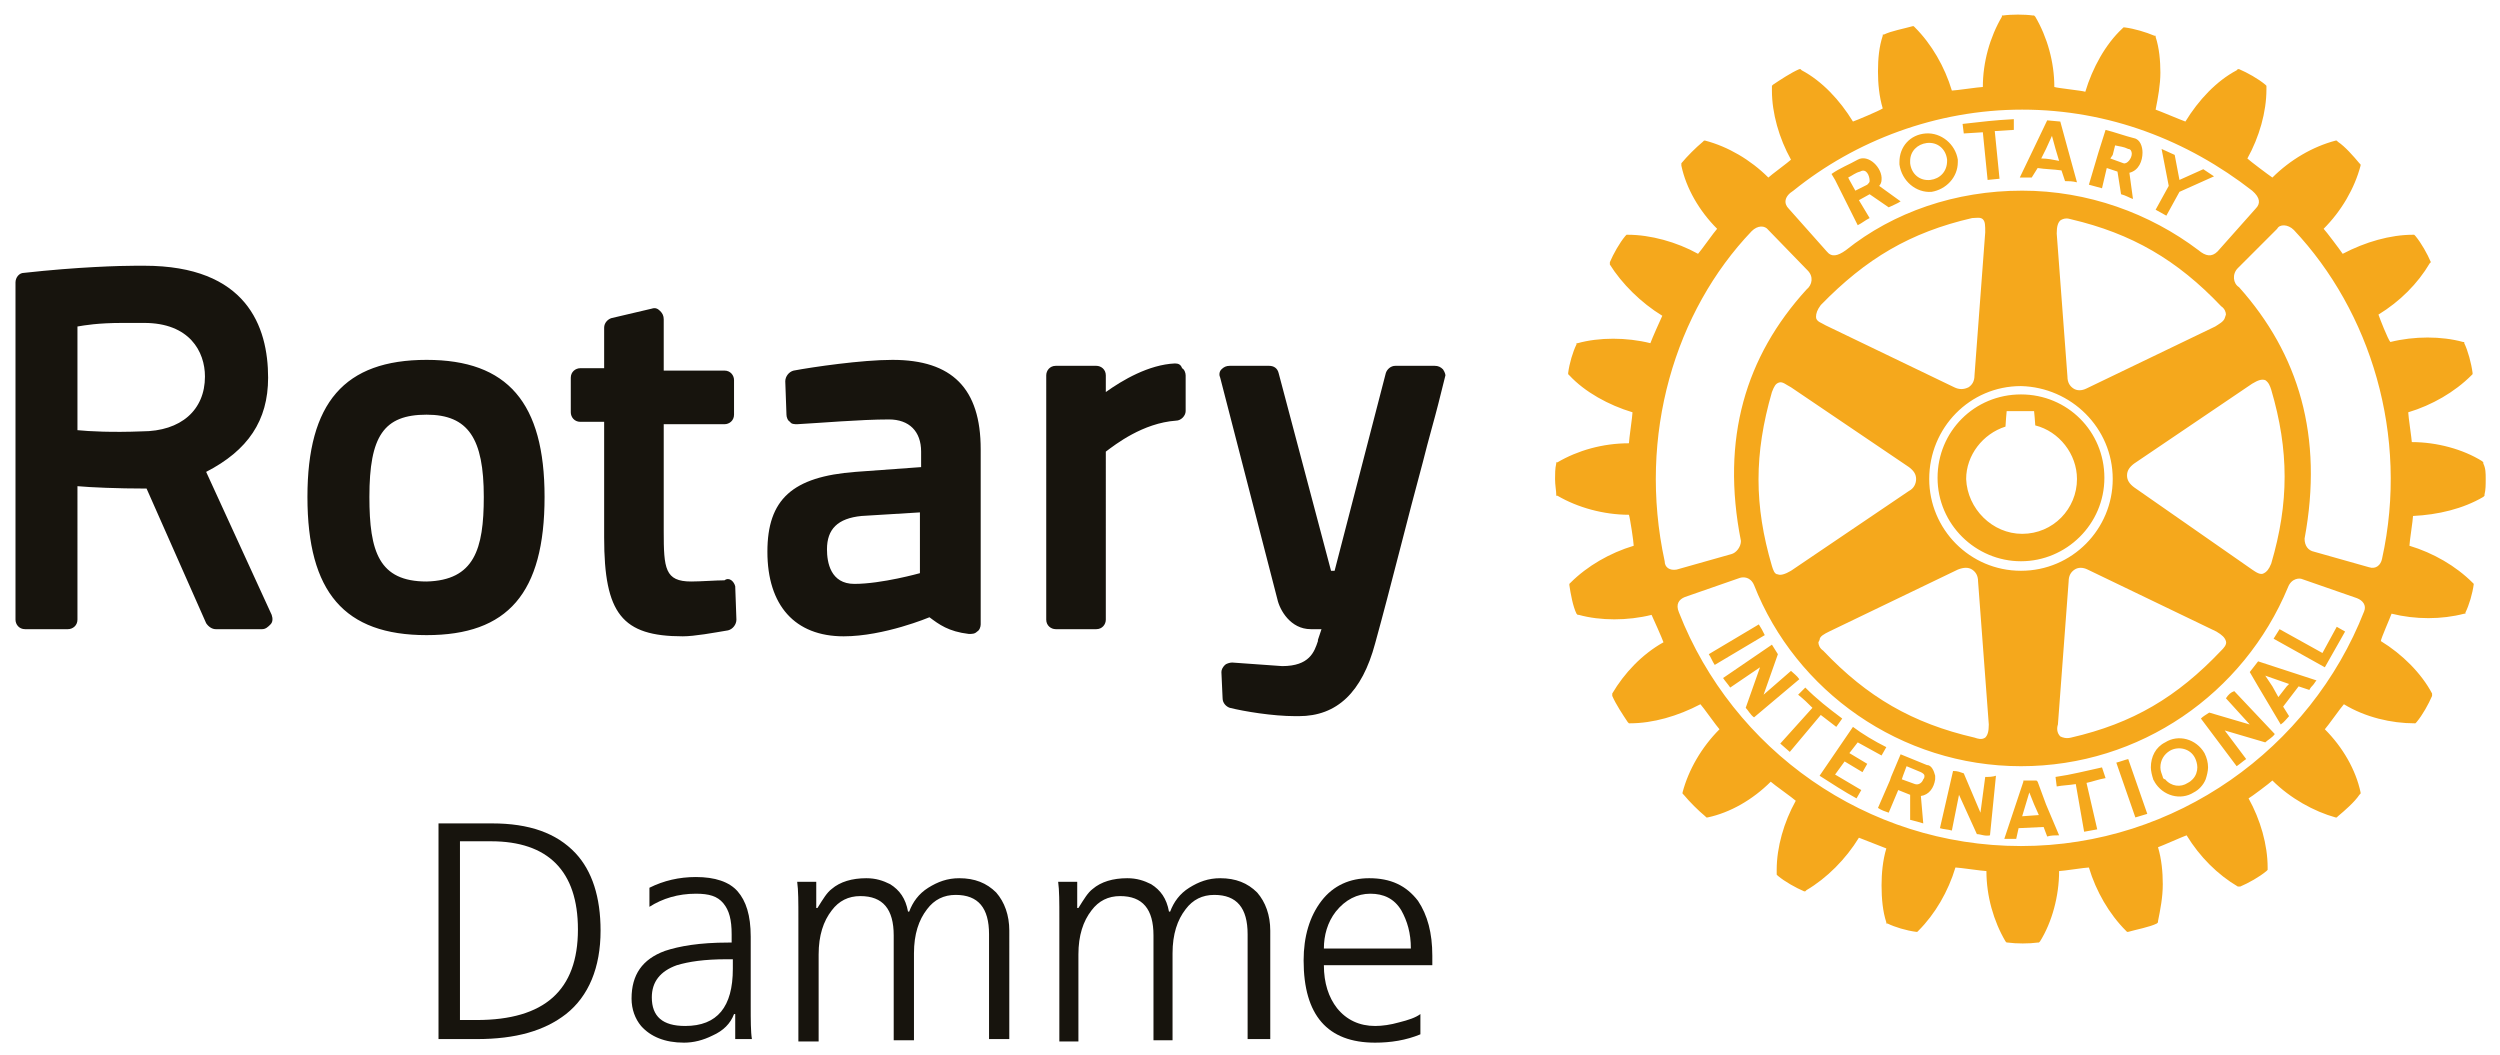
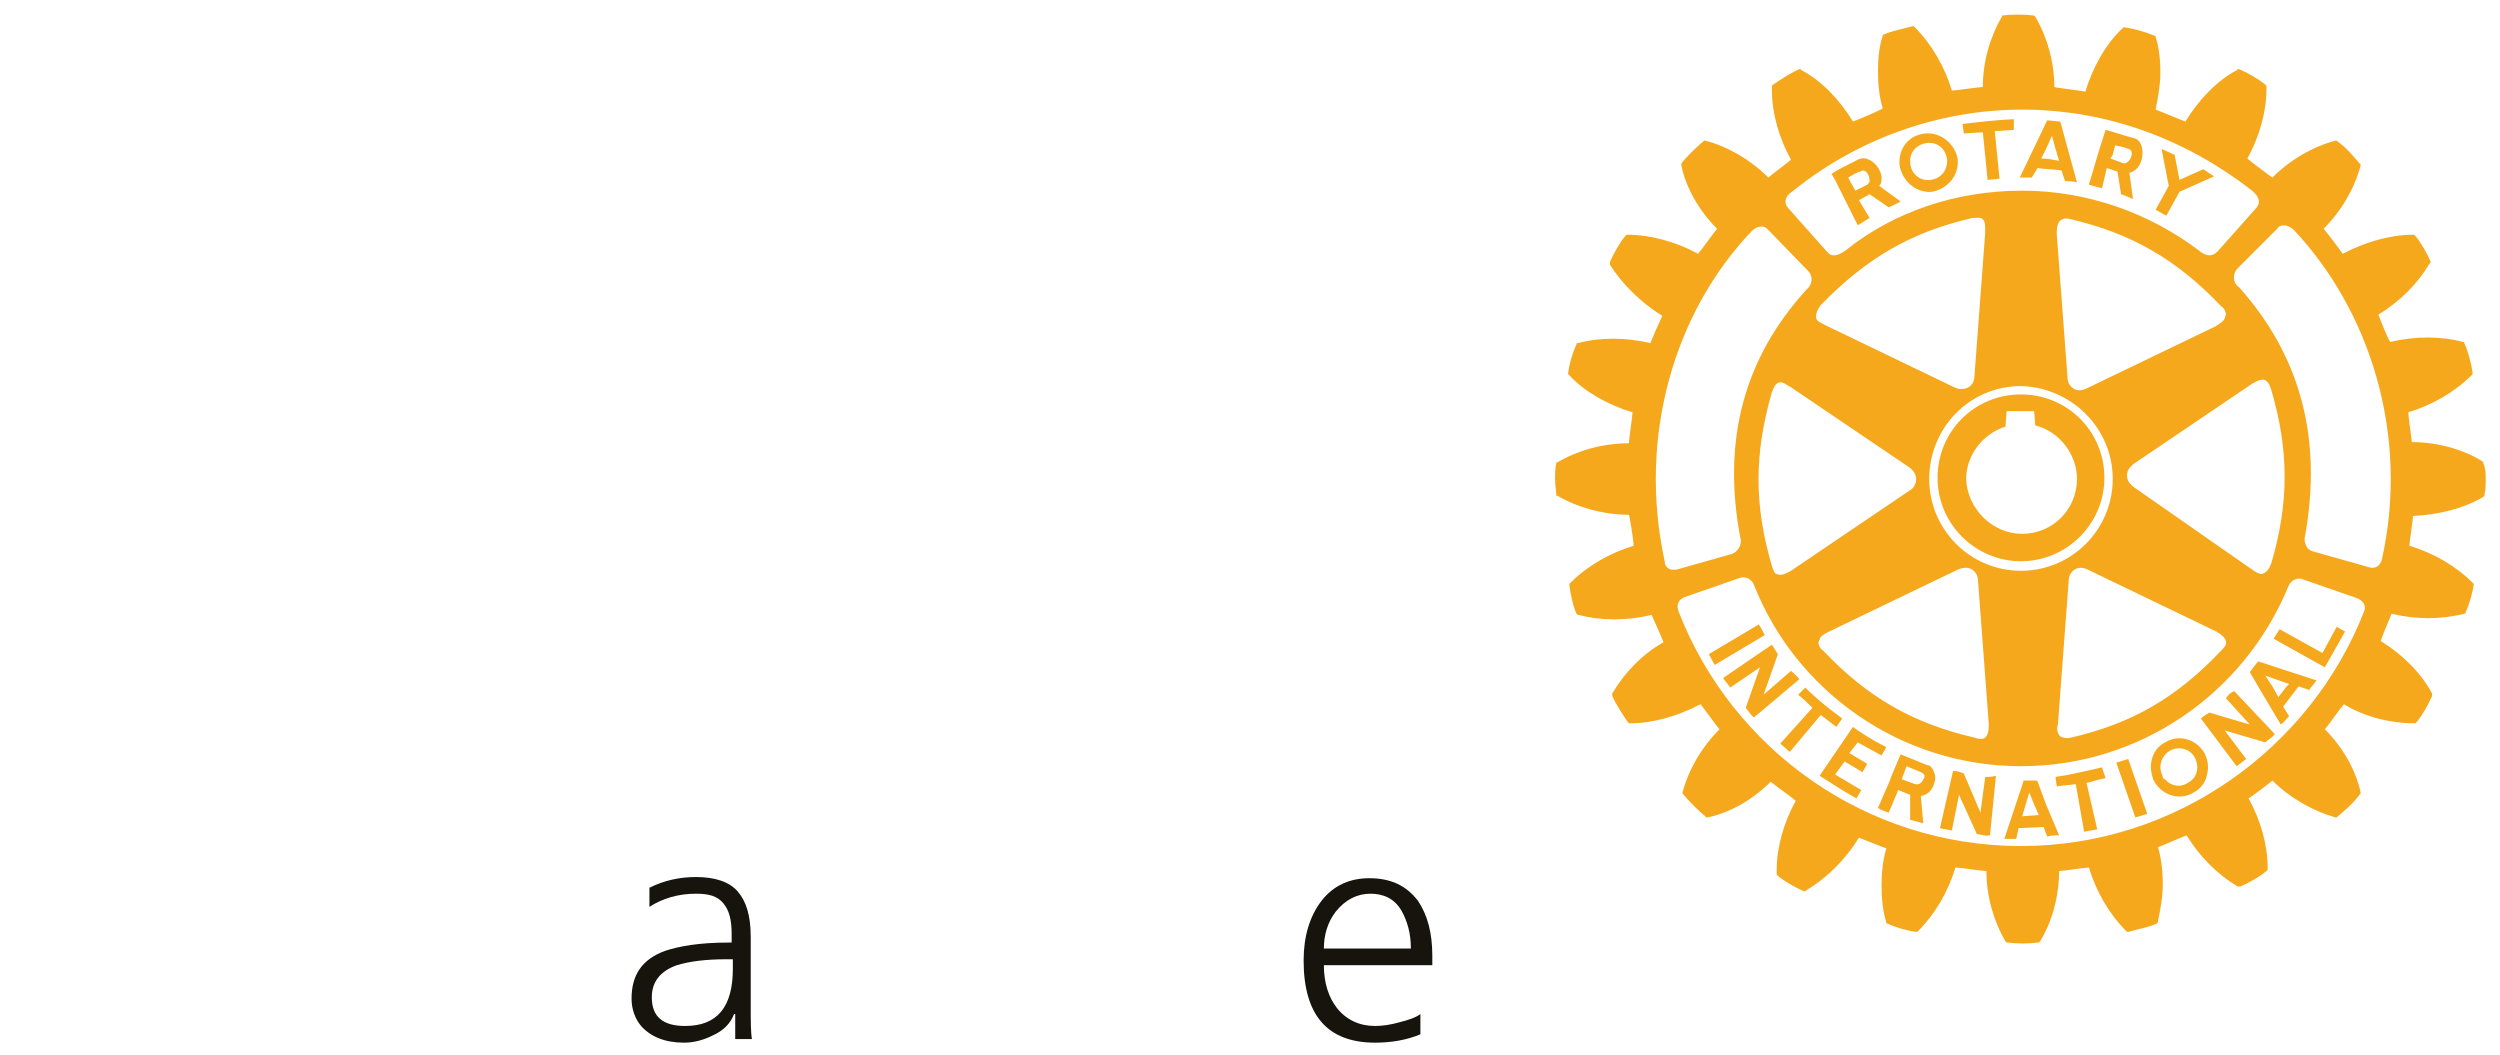
<svg xmlns="http://www.w3.org/2000/svg" version="1.1" id="Layer_1" x="0px" y="0px" viewBox="0 0 209.8 88.5" style="enable-background:new 0 0 209.8 88.5;" xml:space="preserve">
  <style type="text/css">
	.st0{fill:#F5A81C;}
	.st1{fill:#17140D;}
</style>
  <path class="st0" d="M155.1,14.9l0.1,0.2l0.5,0.9l1-0.5c0.1-0.1,0.2-0.2,0.2-0.3c0-0.5-0.3-1.1-0.8-0.8  C155.7,14.5,155.5,14.7,155.1,14.9 M154,15.1l-0.3-0.5c0.7-0.5,1.5-0.8,2.2-1.2c0.9-0.5,2.1,0.7,2,1.7c0,0.2-0.1,0.4-0.2,0.5  l1.8,1.3c-0.3,0.2-0.6,0.3-1,0.5l-1.6-1.1l-0.9,0.5l0.9,1.5c-0.4,0.2-0.6,0.4-1,0.6L154,15.1z M177.6,64l1.6,4.6  c0.3-0.1,0.7-0.2,1-0.3l-1.6-4.6C178.2,63.8,178,63.9,177.6,64 M171.1,68.4l-0.4-0.9l-0.4-1l-0.3,1l-0.3,1L171.1,68.4z M171.7,67.5  l1.1,2.6c-0.3,0-0.7,0-1,0.1l-0.3-0.8l-2.1,0.1l-0.2,0.9c-0.3,0-0.7,0-1,0l0.9-2.7l0.7-2.1v-0.1h1.1l0.1,0.1L171.7,67.5z   M177.1,13.3l1.1,0.4c0.3,0.1,0.7-0.4,0.7-0.8c0-0.2-0.1-0.4-0.3-0.4c-0.4-0.2-0.7-0.2-1.1-0.3l-0.2,0.8L177.1,13.3z M176.4,15.8  c-0.4-0.1-0.7-0.2-1.1-0.3l0.8-2.7l0.6-1.9c0.8,0.2,1.6,0.5,2.4,0.7c0.5,0.1,0.7,0.7,0.7,1.2c0,0.7-0.3,1.5-1.1,1.7l0.3,2.2  c-0.3-0.1-0.6-0.3-1-0.4l-0.3-1.9l-0.9-0.3L176.4,15.8z M161.5,65.1c0-0.1-0.1-0.2-0.3-0.3l-1.2-0.5l-0.3,0.8l-0.1,0.3l0,0l1.1,0.4  c0.3,0.1,0.6-0.1,0.7-0.4C161.5,65.3,161.5,65.2,161.5,65.1 M162.4,65.1v0.3c-0.1,0.7-0.5,1.3-1.2,1.4l0.2,2.3  c-0.3-0.1-0.7-0.2-1.1-0.3v-2.1l-1-0.4l-0.8,1.9c-0.3-0.1-0.6-0.2-0.9-0.4l1-2.3l0.1-0.3l0.8-1.9l2.2,0.9  C162.1,64.2,162.3,64.7,162.4,65.1 M176.4,64.4c-1.4,0.3-2.5,0.6-3.9,0.8l0.1,0.8c0.5-0.1,1-0.1,1.6-0.2l0.7,4l1.1-0.2l-0.9-3.9  c0.5-0.1,1-0.3,1.6-0.4L176.4,64.4z M181.8,18.1l1.1-2l2.9-1.3c-0.3-0.2-0.6-0.4-0.9-0.6l-2,0.9l-0.4-2.1c-0.4-0.2-0.7-0.3-1.1-0.5  l0.6,3.1l-1.1,2L181.8,18.1z M192.5,19.3c-0.5-0.5-1.2-0.5-1.4-0.1l-3.3,3.3c-0.5,0.5-0.4,1.3,0.1,1.6c5,5.6,7.1,12.5,5.5,21.1  c0,0.6,0.3,1,0.8,1.1l4.6,1.3c0.6,0.2,1-0.2,1.1-0.7C202.2,36.5,198.9,26.1,192.5,19.3 M197.8,50.2l-4.6-1.6  c-0.2-0.1-0.9-0.1-1.2,0.7c-3.7,8.9-12.4,15-22.4,15c-10.1,0-18.9-6.3-22.4-15.2c-0.3-0.7-0.9-0.7-1.2-0.6l-4.6,1.6  c-0.5,0.2-0.8,0.6-0.5,1.3c4.5,11.5,15.7,19.6,28.7,19.6s24.3-8.2,28.8-19.7C198.6,50.8,198.3,50.4,197.8,50.2 M140.7,47.8l4.6-1.3  c0.4-0.1,0.8-0.6,0.8-1.1c-1.7-8.6,0.4-15.5,5.5-21.1c0.5-0.4,0.6-1.1,0.1-1.6l-3.3-3.4c-0.3-0.4-0.9-0.4-1.4,0.1  c-6.4,6.7-9.6,17.1-7.3,27.7C139.7,47.6,140.1,47.9,140.7,47.8 M186.8,26.4c0-0.2-0.1-0.5-0.4-0.7c-3.7-3.9-7.5-6.1-12.6-7.3  c-0.3-0.1-0.6-0.1-0.9,0.1c-0.2,0.2-0.3,0.5-0.3,1.1l0.9,12c0,0.5,0.2,0.8,0.5,1s0.7,0.2,1.1,0l10.8-5.2c0.3-0.2,0.7-0.4,0.8-0.7  C186.8,26.4,186.8,26.4,186.8,26.4 M189,47.8c0.3,0.2,0.7,0.5,1,0.3c0.2-0.1,0.4-0.3,0.6-0.8c1.5-5.1,1.5-9.5,0-14.6  c-0.1-0.3-0.2-0.6-0.5-0.8c-0.3-0.1-0.6,0-1.1,0.3l-9.9,6.7c-0.4,0.3-0.6,0.6-0.6,1s0.2,0.7,0.6,1L189,47.8z M172.9,61.8  c0.2,0.1,0.5,0.2,0.9,0.1c5.2-1.2,8.9-3.4,12.6-7.3c0.2-0.2,0.5-0.5,0.4-0.8s-0.3-0.5-0.8-0.8l-10.8-5.2c-0.4-0.2-0.8-0.2-1.1,0  s-0.5,0.5-0.5,1l-0.9,12C172.6,61.1,172.6,61.5,172.9,61.8 M169.6,47.9c4.3,0,7.7-3.5,7.7-7.7c0-4.3-3.5-7.7-7.7-7.8  c-4.3,0-7.7,3.5-7.7,7.8C161.9,44.4,165.3,47.9,169.6,47.9 M152.6,53.9c0,0.2,0.1,0.5,0.4,0.7c3.7,3.9,7.5,6.1,12.7,7.3  c0.3,0.1,0.6,0.2,0.9,0c0.2-0.2,0.3-0.5,0.3-1.1l-0.9-12c0-0.5-0.2-0.8-0.5-1s-0.7-0.2-1.2,0L153.5,53c-0.4,0.2-0.8,0.4-0.8,0.7  C152.6,53.9,152.6,53.9,152.6,53.9 M152.4,26.6c0,0.4,0.5,0.5,0.8,0.7l10.8,5.2c0.4,0.2,0.8,0.2,1.2,0c0.3-0.2,0.5-0.5,0.5-1l0.9-12  c0-0.6,0-0.9-0.2-1.1s-0.6-0.1-0.9-0.1c-5.2,1.2-8.9,3.4-12.7,7.3C152.5,26,152.4,26.3,152.4,26.6 M150.3,32.5  c-0.4-0.2-0.7-0.5-1-0.4s-0.4,0.3-0.6,0.8c-1.5,5.2-1.5,9.5,0,14.6c0.1,0.3,0.2,0.7,0.5,0.7c0.2,0.1,0.6,0,1.1-0.3l9.9-6.7  c0.4-0.2,0.6-0.6,0.6-1s-0.2-0.7-0.6-1L150.3,32.5z M150.1,17.5l3.2,3.6c0.4,0.5,0.9,0.4,1.6-0.1c4-3.2,9.2-5,14.8-5  c5.5,0,10.7,1.9,14.8,5c0.6,0.5,1.1,0.6,1.6,0.1l3.2-3.6c0.4-0.4,0.4-0.9-0.3-1.5c-5.4-4.2-12-6.8-19.3-6.8c-7.2,0-14,2.6-19.2,6.8  C149.7,16.5,149.7,17.1,150.1,17.5 M208.6,40.2c0,0.5,0,0.9-0.1,1.3v0.1l-0.1,0.1c-1.7,1-3.8,1.5-5.9,1.6c0,0.3-0.3,2.2-0.3,2.5  c2,0.6,3.9,1.7,5.3,3.1l0.1,0.1l0,0c-0.1,0.8-0.4,1.8-0.7,2.4v0.1h-0.1c-1.9,0.5-4.1,0.5-6.1,0c-0.1,0.3-0.9,2.1-0.9,2.3  c1.8,1.1,3.4,2.7,4.3,4.4v0.1v0.1c-0.3,0.7-0.8,1.6-1.3,2.2l-0.1,0.1h-0.1c-1.9,0-4.1-0.5-5.9-1.6c-0.2,0.2-1.4,1.9-1.6,2.1  c1.5,1.5,2.6,3.4,3,5.3v0.1l-0.1,0.1c-0.4,0.6-1.2,1.3-1.8,1.8l-0.1,0.1H196c-1.8-0.5-3.8-1.6-5.3-3.1c-0.2,0.2-1.8,1.4-2,1.5  c1,1.8,1.6,3.9,1.6,5.8V73l-0.1,0.1c-0.6,0.5-1.5,1-2.2,1.3h-0.1h-0.1c-1.7-1-3.2-2.5-4.3-4.3c-0.3,0.1-2.1,0.9-2.4,1  c0.3,1,0.4,2.1,0.4,3.1c0,1.1-0.2,2.1-0.4,3.1v0.1l-0.1,0.1c-0.6,0.3-1.7,0.5-2.4,0.7h-0.1l-0.1-0.1c-1.4-1.4-2.5-3.3-3.1-5.3  c-0.3,0-2.2,0.3-2.5,0.3c0,2.1-0.6,4.3-1.6,5.9l-0.1,0.1H171c-0.7,0.1-1.8,0.1-2.5,0h-0.1l-0.1-0.1c-1-1.7-1.6-3.8-1.6-5.9  c-0.3,0-2.3-0.3-2.6-0.3c-0.6,2-1.7,3.9-3.1,5.3l-0.1,0.1h-0.1c-0.8-0.1-1.8-0.4-2.4-0.7h-0.1v-0.1c-0.3-0.9-0.4-2-0.4-3.1  c0-1,0.1-2.1,0.4-3.1c-0.3-0.1-2-0.8-2.3-0.9c-1.1,1.8-2.7,3.4-4.4,4.4l-0.1,0.1h-0.1c-0.7-0.3-1.6-0.8-2.2-1.3l-0.1-0.1V73  c0-1.9,0.6-4,1.6-5.8c-0.2-0.2-1.9-1.4-2.1-1.6c-1.5,1.5-3.4,2.6-5.3,3h-0.1l-0.1-0.1c-0.6-0.5-1.3-1.2-1.8-1.8l-0.1-0.1v-0.1  c0.5-1.9,1.6-3.8,3.1-5.3c-0.2-0.2-1.4-1.9-1.6-2.1c-1.9,1-4,1.6-5.9,1.6h-0.1l-0.1-0.1c-0.4-0.6-1-1.5-1.3-2.2v-0.1v-0.1  c1-1.7,2.5-3.3,4.3-4.3c-0.1-0.3-0.9-2.1-1-2.3c-2,0.5-4.3,0.5-6.1,0h-0.1l-0.1-0.1c-0.3-0.6-0.5-1.7-0.6-2.4V49l0.1-0.1  c1.4-1.4,3.3-2.5,5.3-3.1c0-0.3-0.3-2.3-0.4-2.6c-2.1,0-4.3-0.6-6-1.6h-0.1v-0.1c0-0.3-0.1-0.8-0.1-1.3c0-0.4,0-0.9,0.1-1.3v-0.1  h0.1c1.7-1,3.8-1.6,6-1.6c0-0.3,0.3-2.3,0.3-2.6c-2-0.6-4-1.7-5.3-3.1l-0.1-0.1v-0.1c0.1-0.8,0.4-1.8,0.7-2.4v-0.1h0.1  c1.8-0.5,4.1-0.5,6.1,0c0.1-0.3,0.9-2.1,1-2.3c-1.8-1.1-3.4-2.7-4.4-4.3v-0.1V22c0.3-0.7,0.8-1.6,1.3-2.2l0.1-0.1h0.1  c1.9,0,4.1,0.6,5.9,1.6c0.2-0.2,1.4-1.9,1.6-2.1c-1.5-1.5-2.6-3.4-3-5.3v-0.1v-0.1c0.5-0.6,1.2-1.3,1.8-1.8l0.1-0.1h0.1  c1.9,0.5,3.8,1.6,5.3,3.1c0.2-0.2,1.7-1.3,1.9-1.5c-1-1.8-1.6-3.9-1.6-5.8V7.2l0.1-0.1c0.6-0.4,1.5-1,2.2-1.3h0.1l0.1,0.1  c1.7,0.9,3.2,2.5,4.3,4.3c0.3-0.1,2.2-0.9,2.5-1.1c-0.3-1-0.4-2.1-0.4-3.1c0-1.1,0.1-2.1,0.4-3V2.9h0.1c0.6-0.3,1.7-0.5,2.4-0.7h0.1  l0.1,0.1c1.4,1.4,2.5,3.3,3.1,5.3c0.3,0,2.3-0.3,2.6-0.3c0-2.1,0.6-4.2,1.6-5.9V1.3h0.1c0.7-0.1,1.8-0.1,2.5,0h0.1l0.1,0.1  c1,1.7,1.6,3.8,1.6,5.9c0.3,0.1,2.3,0.3,2.6,0.4c0.6-2,1.7-4,3.1-5.3l0.1-0.1h0.1c0.8,0.1,1.8,0.4,2.5,0.7h0.1v0.1  c0.3,0.9,0.4,2,0.4,3s-0.2,2.1-0.4,3.1c0.3,0.1,2.2,0.9,2.5,1c1.1-1.8,2.6-3.4,4.3-4.3l0.1-0.1h0.1c0.7,0.3,1.6,0.8,2.2,1.3l0.1,0.1  v0.3c0,1.9-0.6,4-1.6,5.8c0.2,0.2,1.8,1.4,2.1,1.6c1.5-1.5,3.4-2.6,5.3-3.1h0.1l0.1,0.1c0.6,0.4,1.3,1.2,1.8,1.8l0.1,0.1v0.1  c-0.5,1.9-1.6,3.8-3.1,5.3c0.2,0.2,1.4,1.8,1.6,2.1c1.9-1,4-1.6,5.9-1.6h0.1l0.1,0.1c0.5,0.6,1,1.5,1.3,2.2l0,0l-0.1,0.1  c-1,1.7-2.5,3.2-4.3,4.3c0.1,0.3,0.8,2.1,1,2.3c2-0.5,4.3-0.5,6.1,0h0.1v0.1c0.3,0.6,0.6,1.7,0.7,2.5v0.1l-0.1,0.1  c-1.4,1.4-3.3,2.5-5.3,3.1c0,0.3,0.3,2.3,0.3,2.5c2.1,0,4.3,0.6,5.9,1.6l0.1,0.1v0.1C208.6,39.3,208.6,39.7,208.6,40.2 M186.8,58.6  l2,2.2l-3.4-1c-0.3,0.2-0.5,0.3-0.7,0.5l3,4c0.3-0.2,0.5-0.4,0.8-0.6l-1.8-2.4l3.4,1c0.2-0.2,0.6-0.4,0.8-0.7l-3.4-3.6  C187.2,58.1,187,58.3,186.8,58.6 M184.4,64.4c0-0.3-0.1-0.6-0.2-0.8c-0.4-0.8-1.4-1-2.1-0.6c-0.5,0.3-0.8,0.8-0.8,1.4  c0,0.3,0.1,0.5,0.2,0.8c0,0.1,0.1,0.2,0.2,0.2c0.5,0.6,1.3,0.7,1.9,0.3c0.2-0.1,0.3-0.2,0.4-0.3C184.3,65.1,184.4,64.7,184.4,64.4   M185,63.2c0.2,0.4,0.3,0.8,0.3,1.2c0,0.3-0.1,0.7-0.2,1c-0.2,0.5-0.6,0.9-1,1.1c-1.1,0.7-2.6,0.3-3.3-0.9c0-0.1-0.1-0.1-0.1-0.2  c-0.1-0.3-0.2-0.7-0.2-1c0-0.9,0.4-1.7,1.2-2.1C182.8,61.6,184.3,62,185,63.2 M190.1,56.7l0.6,0.9l0.5,0.9l0.7-0.9l0.2-0.2  L190.1,56.7z M189.5,55.5l4.9,1.6c-0.1,0.1-0.2,0.3-0.3,0.4c-0.1,0.1-0.2,0.2-0.3,0.4l-0.9-0.3l-1.3,1.7l0.5,0.8  c-0.2,0.2-0.4,0.5-0.7,0.7l-1.9-3.2l-0.7-1.2L189.5,55.5z M194.9,54.8l-3.6-2l-0.5,0.8l4.3,2.4l1.7-3l-0.7-0.4L194.9,54.8z   M166.6,65.2l-0.4,3l-1.4-3.3c-0.3-0.1-0.5-0.2-0.9-0.2l-1.1,4.8c0.3,0.1,0.7,0.1,1,0.2l0.6-3l1.5,3.3c0.3,0,0.7,0.2,1.1,0.1l0.5-5  C167.2,65.2,166.9,65.2,166.6,65.2 M166.4,11.1l0.4,4l1-0.1l-0.4-4l1.6-0.1V10c-1.8,0.1-2.5,0.2-4.3,0.4l0.1,0.8L166.4,11.1z   M171.3,13.3c0.5,0,1,0.1,1.5,0.2l-0.3-1l-0.3-1.1l-0.5,1.1L171.3,13.3z M170.5,14.9c-0.4,0-0.6,0-1,0l1.2-2.5l1.1-2.3l1.1,0.1  l0.6,2.2l0.8,2.9c-0.4-0.1-0.7-0.1-1-0.1l-0.3-0.9c-0.7-0.1-1.4-0.1-2-0.2L170.5,14.9z M160.3,13.7c0.1,0.9,0.8,1.5,1.7,1.4  c0.8-0.1,1.4-0.7,1.4-1.6v-0.1c-0.1-0.9-0.8-1.5-1.7-1.4c-0.8,0.1-1.4,0.7-1.4,1.5V13.7z M159.4,13.8v-0.2c0-1.3,0.9-2.3,2.2-2.4  c1.3-0.1,2.5,0.9,2.7,2.2v0.2c0,1.3-1,2.3-2.2,2.5C160.8,16.2,159.6,15.2,159.4,13.8 M169.7,44.8c2.6,0,4.6-2.1,4.6-4.6  c0-2.1-1.5-4-3.5-4.5c0-0.2-0.1-1.2-0.1-1.2h-2.3c0,0-0.1,1.1-0.1,1.3c-1.9,0.6-3.3,2.4-3.3,4.4C165.1,42.7,167.2,44.8,169.7,44.8   M169.6,47.1c-3.8,0-7-3.1-7-7s3.1-7,7-7s7,3.1,7,7S173.4,47.1,169.6,47.1 M155.9,62.3c0.7,0.4,1.3,0.7,2,1.1l0.4-0.7  c-1-0.5-2-1.1-2.8-1.7l-2.8,4.1c1.1,0.7,2,1.3,3.1,1.9l0.4-0.7L154,65l0.8-1.1l1.5,0.9l0.4-0.7c-0.5-0.3-1-0.6-1.5-0.9L155.9,62.3z   M150.3,56.3l-2.3,2l1.2-3.4c-0.2-0.3-0.3-0.5-0.5-0.8l-4.1,2.8c0.2,0.3,0.4,0.5,0.6,0.8l2.5-1.7l-1.2,3.4c0.2,0.2,0.4,0.6,0.7,0.8  L151,57C150.8,56.7,150.5,56.5,150.3,56.3 M147.6,52.4l-4.2,2.5c0.2,0.3,0.3,0.6,0.5,0.9l4.2-2.5C147.9,52.9,147.8,52.7,147.6,52.4   M152.8,60l-2.6,3.1l-0.8-0.7l2.7-3c-0.4-0.4-0.7-0.7-1.2-1.1l0.6-0.6c1,1,1.9,1.7,3.1,2.6l-0.5,0.7C153.7,60.7,153.2,60.3,152.8,60  " />
-   <path class="st1" d="M98.6,30.5c-2.2,0.1-4.4,1.4-5.8,2.4v-1.4c0-0.5-0.4-0.8-0.8-0.8h-3.4c-0.5,0-0.8,0.4-0.8,0.8V52  c0,0.5,0.4,0.8,0.8,0.8H92c0.5,0,0.8-0.4,0.8-0.8V37.9c0.8-0.6,3.1-2.4,5.9-2.6c0.4,0,0.8-0.4,0.8-0.8v-3c0-0.2-0.1-0.5-0.3-0.6  C99.1,30.6,98.9,30.5,98.6,30.5 M72.3,43.3c-2,0.2-2.9,1.1-2.9,2.8c0,1.1,0.3,2.9,2.3,2.9c2.3,0,5.5-0.9,5.5-0.9V43L72.3,43.3z   M82.3,37.7v14.7c0,0.2-0.1,0.5-0.3,0.6c-0.2,0.2-0.4,0.2-0.7,0.2c-1.7-0.2-2.5-0.8-3.3-1.4c0,0-3.8,1.6-7.2,1.6  c-4.1,0-6.4-2.6-6.4-7.1c0-4.4,2.1-6.3,7.4-6.7l5.5-0.4v-1.3c0-1.7-1-2.7-2.7-2.7c-2.4,0-5.8,0.3-7.7,0.4c-0.2,0-0.5,0-0.6-0.2  C66.1,35.3,66,35,66,34.8L65.9,32c0-0.4,0.3-0.8,0.7-0.9c1.6-0.3,5.7-0.9,8.3-0.9C79.9,30.2,82.3,32.6,82.3,37.7 M12.1,27.1h-1.8  c-2.1,0-3.2,0.2-3.8,0.3v8.7c1,0.1,2.9,0.2,5.4,0.1c3.3,0,5.3-1.8,5.3-4.6C17.2,29.5,15.9,27.1,12.1,27.1 M22.8,51.6  c0.1,0.3,0.1,0.6-0.1,0.8s-0.4,0.4-0.7,0.4h-3.9c-0.3,0-0.6-0.2-0.8-0.5l-5-11.3c-2.5,0-4.7-0.1-5.8-0.2V52c0,0.5-0.4,0.8-0.8,0.8  H2.1c-0.5,0-0.8-0.4-0.8-0.8V23.7c0-0.4,0.3-0.8,0.7-0.8c4.5-0.5,8.1-0.6,9.4-0.6c0.5,0,0.7,0,0.7,0c8.6,0,10.4,5.1,10.4,9.4  c0,3.6-1.7,6.1-5.2,7.9L22.8,51.6z M121.1,31c-0.2-0.2-0.4-0.3-0.7-0.3h-3.3c-0.4,0-0.7,0.3-0.8,0.6L112,47.9h-0.3l-4.4-16.6  c-0.1-0.4-0.4-0.6-0.8-0.6h-3.3c-0.3,0-0.5,0.1-0.7,0.3c-0.2,0.2-0.2,0.5-0.1,0.7l4.8,18.6c0.2,0.9,1.1,2.5,2.8,2.5h0.9  c-0.1,0.3-0.2,0.6-0.3,0.9v0.1c-0.3,0.9-0.7,2.1-3,2.1l-4.2-0.3c-0.2,0-0.5,0.1-0.6,0.2c-0.2,0.2-0.3,0.4-0.3,0.6l0.1,2.2  c0,0.4,0.3,0.7,0.6,0.8c1.2,0.3,3.6,0.7,5.5,0.7c0.1,0,0.2,0,0.3,0c3.2,0,5.3-2,6.4-6.1c1.3-4.7,2.8-10.8,4-15.2  c0.5-2,1-3.7,1.3-4.9l0.6-2.4C121.3,31.5,121.3,31.3,121.1,31 M40.6,41.7c0-4.9-1.3-6.9-4.8-6.9c-3.6,0-4.8,1.8-4.8,6.9  c0,4.6,0.8,7.1,4.8,7.1C39.8,48.7,40.6,46.1,40.6,41.7 M45.7,41.7c0,8.1-3.1,11.6-9.9,11.6c-6.9,0-10-3.6-10-11.6  c0-7.9,3.1-11.5,10-11.5C42.6,30.2,45.7,33.8,45.7,41.7 M61.7,49.2l0.1,2.8c0,0.4-0.3,0.8-0.7,0.9c-1.2,0.2-2.8,0.5-3.8,0.5  c-5.1,0-6.6-1.9-6.6-8.3v-9.7h-2c-0.5,0-0.8-0.4-0.8-0.8v-2.9c0-0.5,0.4-0.8,0.8-0.8h2v-3.4c0-0.4,0.3-0.7,0.6-0.8l3.4-0.8  c0.3-0.1,0.5,0,0.7,0.2s0.3,0.4,0.3,0.7v4.3h5.1c0.5,0,0.8,0.4,0.8,0.8v2.9c0,0.5-0.4,0.8-0.8,0.8h-5.1v9c0,3.1,0.1,4.2,2.3,4.2  c0.8,0,2.1-0.1,2.8-0.1C61.2,48.4,61.6,48.8,61.7,49.2" />
  <g>
-     <path class="st1" d="M36.8,87.2V69.1h4.5c3.1,0,5.4,0.8,7,2.5c1.4,1.5,2.1,3.7,2.1,6.5c0,3.1-1,5.5-2.9,7c-1.8,1.4-4.2,2.1-7.5,2.1   H36.8z M38.6,70.6v15H40c5.7,0,8.5-2.5,8.5-7.6c0-4.9-2.5-7.4-7.3-7.4H38.6z" />
    <path class="st1" d="M61.7,87.2v-2.1h-0.1c-0.3,0.8-0.9,1.4-1.8,1.8c-0.8,0.4-1.6,0.6-2.4,0.6c-1.6,0-2.8-0.5-3.6-1.4   c-0.5-0.6-0.8-1.4-0.8-2.3c0-2,0.9-3.3,2.8-4c1.2-0.4,2.9-0.7,5.3-0.7h0.3v-0.7c0-1.2-0.2-2-0.7-2.6S59.5,75,58.4,75   c-1.5,0-2.8,0.4-3.9,1.1v-1.6c1.2-0.6,2.5-0.9,3.9-0.9c1.6,0,2.8,0.4,3.5,1.2c0.7,0.8,1.1,2,1.1,3.8v5.8c0,1.2,0,2.2,0.1,2.8   C63.1,87.2,61.7,87.2,61.7,87.2z M61.5,81.3v-0.8H61c-1.9,0-3.2,0.2-4.2,0.5c-1.4,0.5-2.1,1.4-2.1,2.7c0,1.6,0.9,2.4,2.8,2.4   C60.2,86.1,61.5,84.5,61.5,81.3z" />
-     <path class="st1" d="M84.7,87.2H83v-8.8c0-2.2-0.9-3.3-2.8-3.3c-1,0-1.8,0.4-2.4,1.2c-0.7,0.9-1.1,2.1-1.1,3.7v7.3H75v-8.8   c0-2.2-0.9-3.3-2.8-3.3c-1,0-1.8,0.4-2.4,1.2c-0.7,0.9-1.1,2.1-1.1,3.7v7.3H67V77.1c0-1.4,0-2.4-0.1-3.1h1.6v2.2h0.1   c0.5-0.8,0.8-1.3,1.2-1.6c0.7-0.6,1.7-0.9,2.9-0.9c0.8,0,1.4,0.2,2,0.5c0.8,0.5,1.3,1.2,1.5,2.3h0.1c0.3-0.8,0.8-1.5,1.6-2   c0.8-0.5,1.6-0.8,2.6-0.8c1.3,0,2.3,0.4,3.1,1.2c0.7,0.8,1.1,1.9,1.1,3.2C84.7,78.1,84.7,87.2,84.7,87.2z" />
-     <path class="st1" d="M106.3,87.2h-1.6v-8.8c0-2.2-0.9-3.3-2.8-3.3c-1,0-1.8,0.4-2.4,1.2c-0.7,0.9-1.1,2.1-1.1,3.7v7.3h-1.6v-8.8   c0-2.2-0.9-3.3-2.8-3.3c-1,0-1.8,0.4-2.4,1.2c-0.7,0.9-1.1,2.1-1.1,3.7v7.3h-1.6V77.1c0-1.4,0-2.4-0.1-3.1h1.6v2.2h0.1   c0.5-0.8,0.8-1.3,1.2-1.6c0.7-0.6,1.7-0.9,2.9-0.9c0.8,0,1.4,0.2,2,0.5c0.8,0.5,1.3,1.2,1.5,2.3h0.1c0.3-0.8,0.8-1.5,1.6-2   c0.8-0.5,1.6-0.8,2.6-0.8c1.3,0,2.3,0.4,3.1,1.2c0.7,0.8,1.1,1.9,1.1,3.2v9.1C106.6,87.2,106.3,87.2,106.3,87.2z" />
    <path class="st1" d="M119.2,85.1v1.7c-1.2,0.5-2.5,0.7-3.8,0.7c-4,0-6-2.3-6-6.9c0-2,0.5-3.7,1.5-5s2.4-1.9,4-1.9   c1.8,0,3.1,0.6,4.1,1.9c0.8,1.2,1.2,2.7,1.2,4.6V81h-9.1c0,1.5,0.4,2.7,1.1,3.6c0.8,1,1.9,1.5,3.2,1.5c0.6,0,1.3-0.1,2-0.3   C118.2,85.6,118.8,85.4,119.2,85.1z M111.1,79.6h7.3c0-1.3-0.3-2.3-0.8-3.2c-0.6-1-1.5-1.4-2.6-1.4s-2.1,0.5-2.9,1.5   C111.4,77.4,111.1,78.5,111.1,79.6z" />
  </g>
</svg>